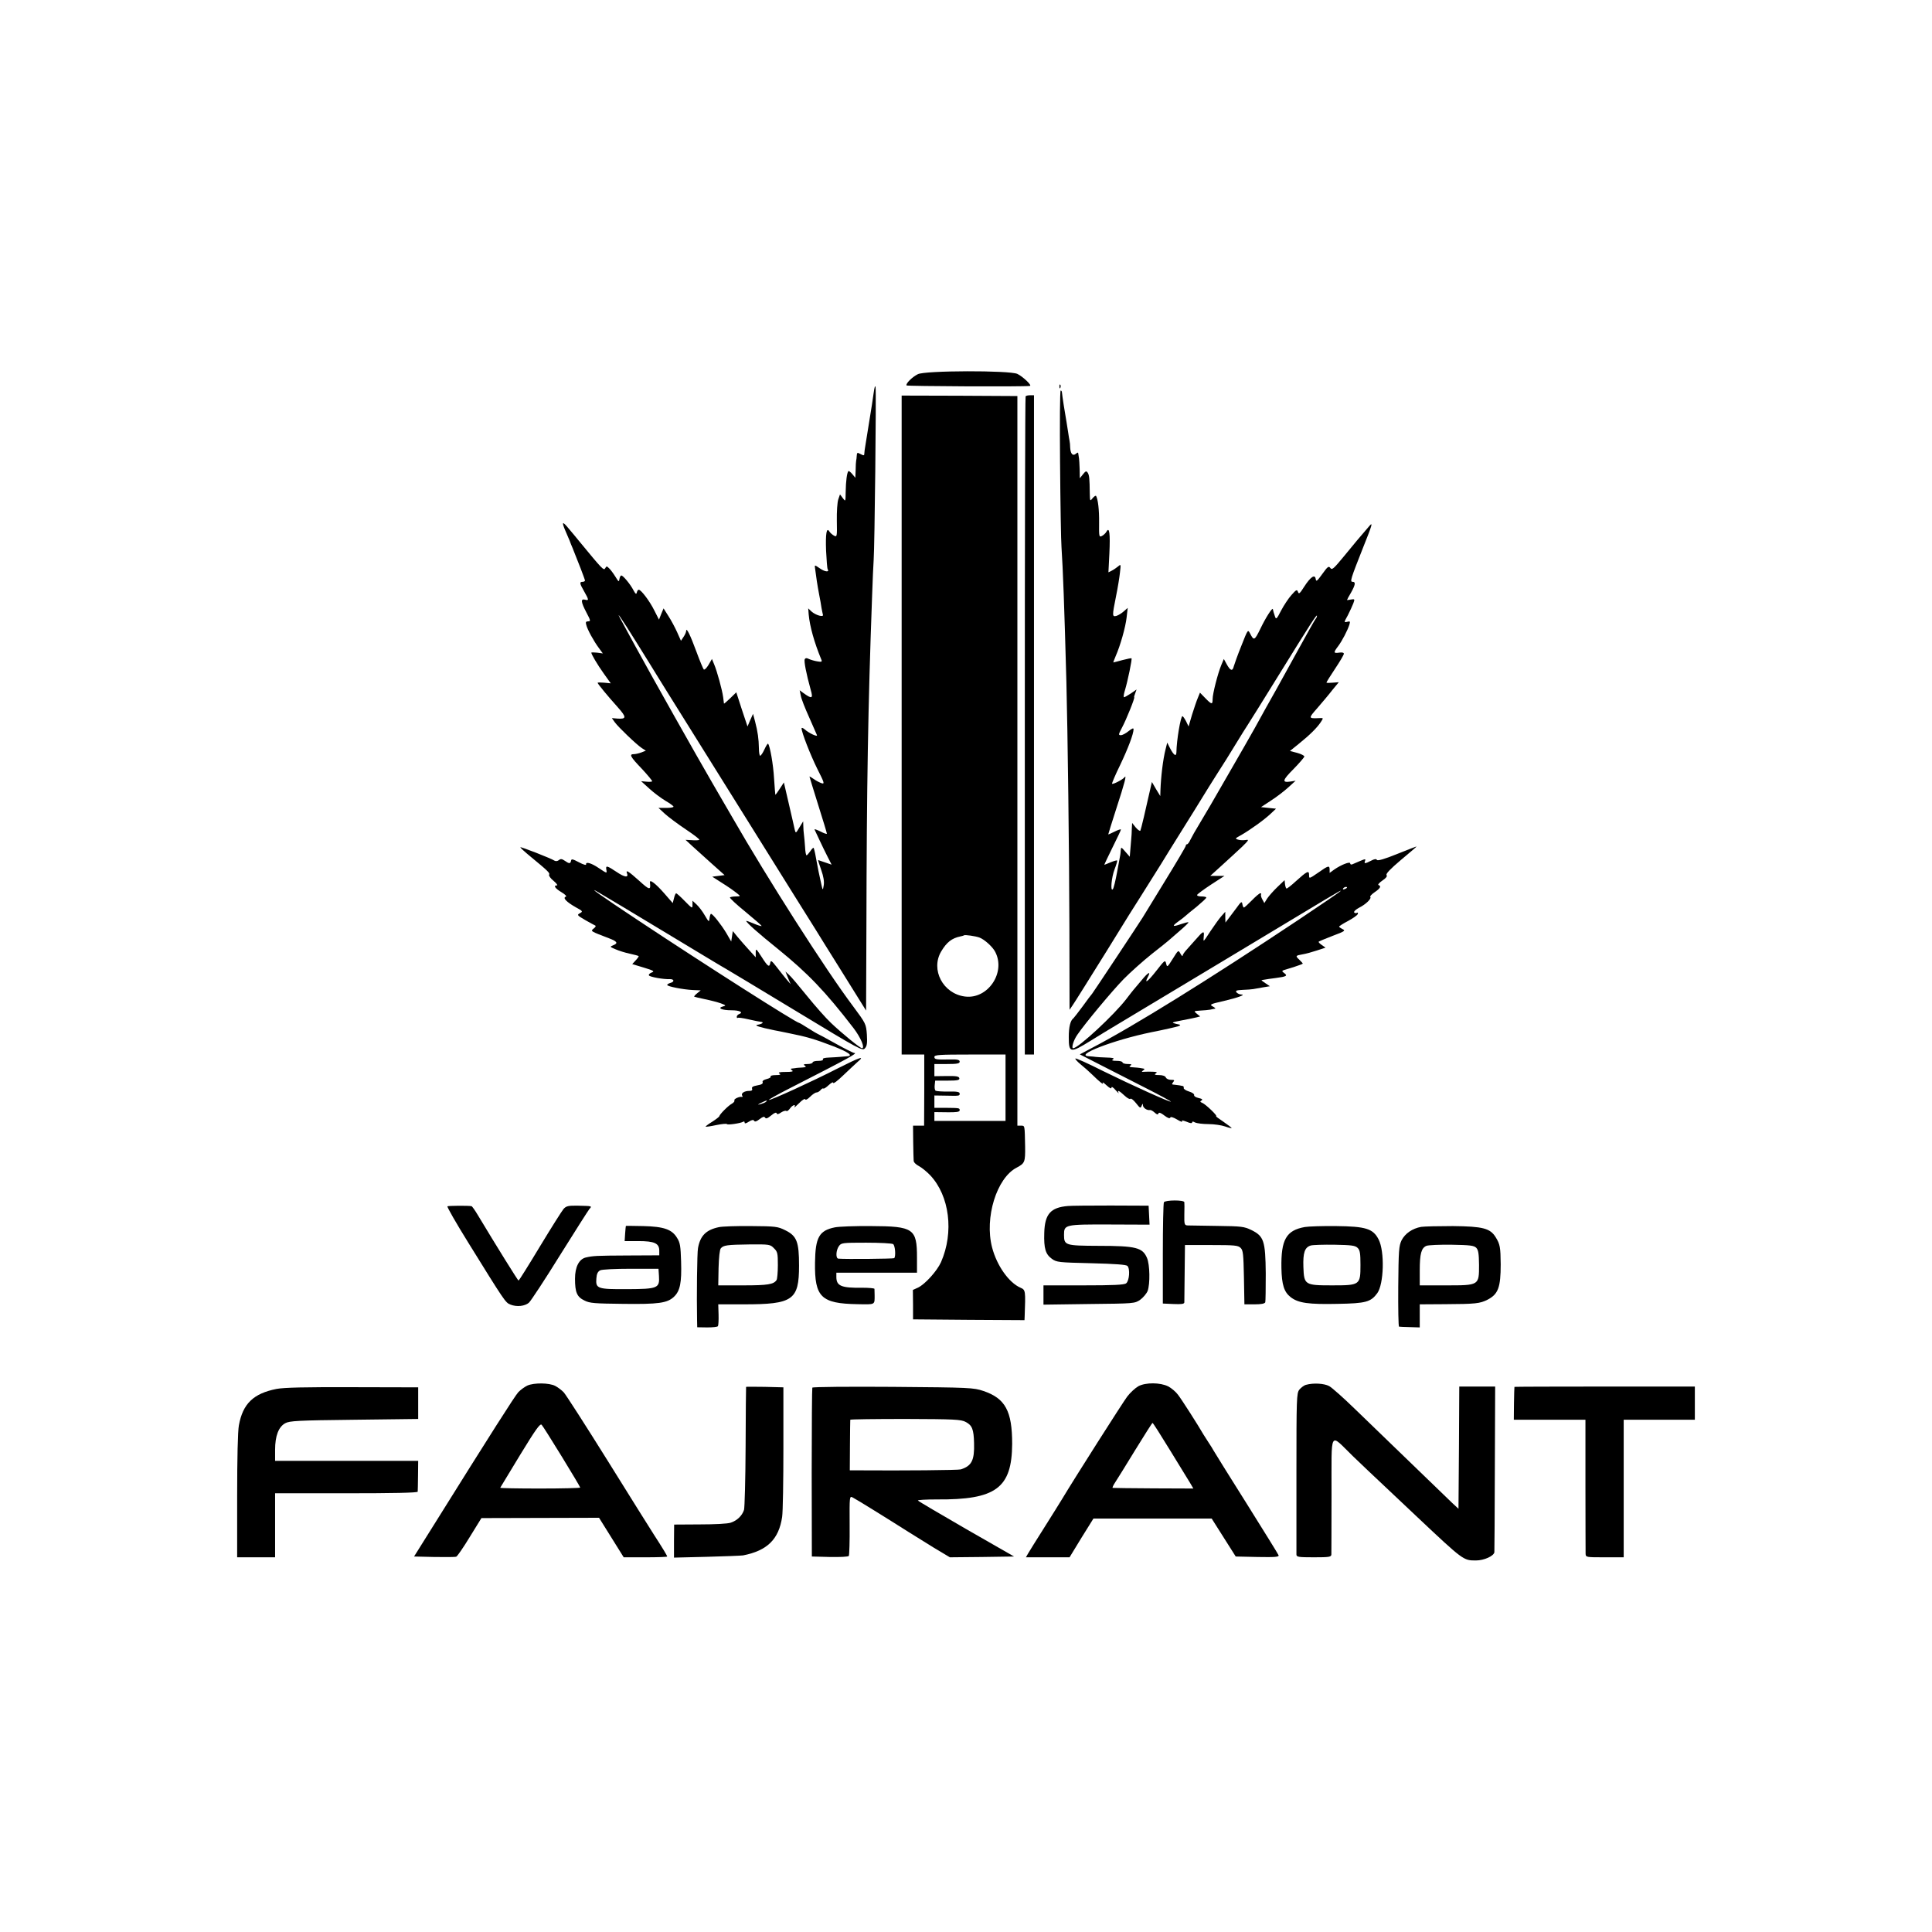
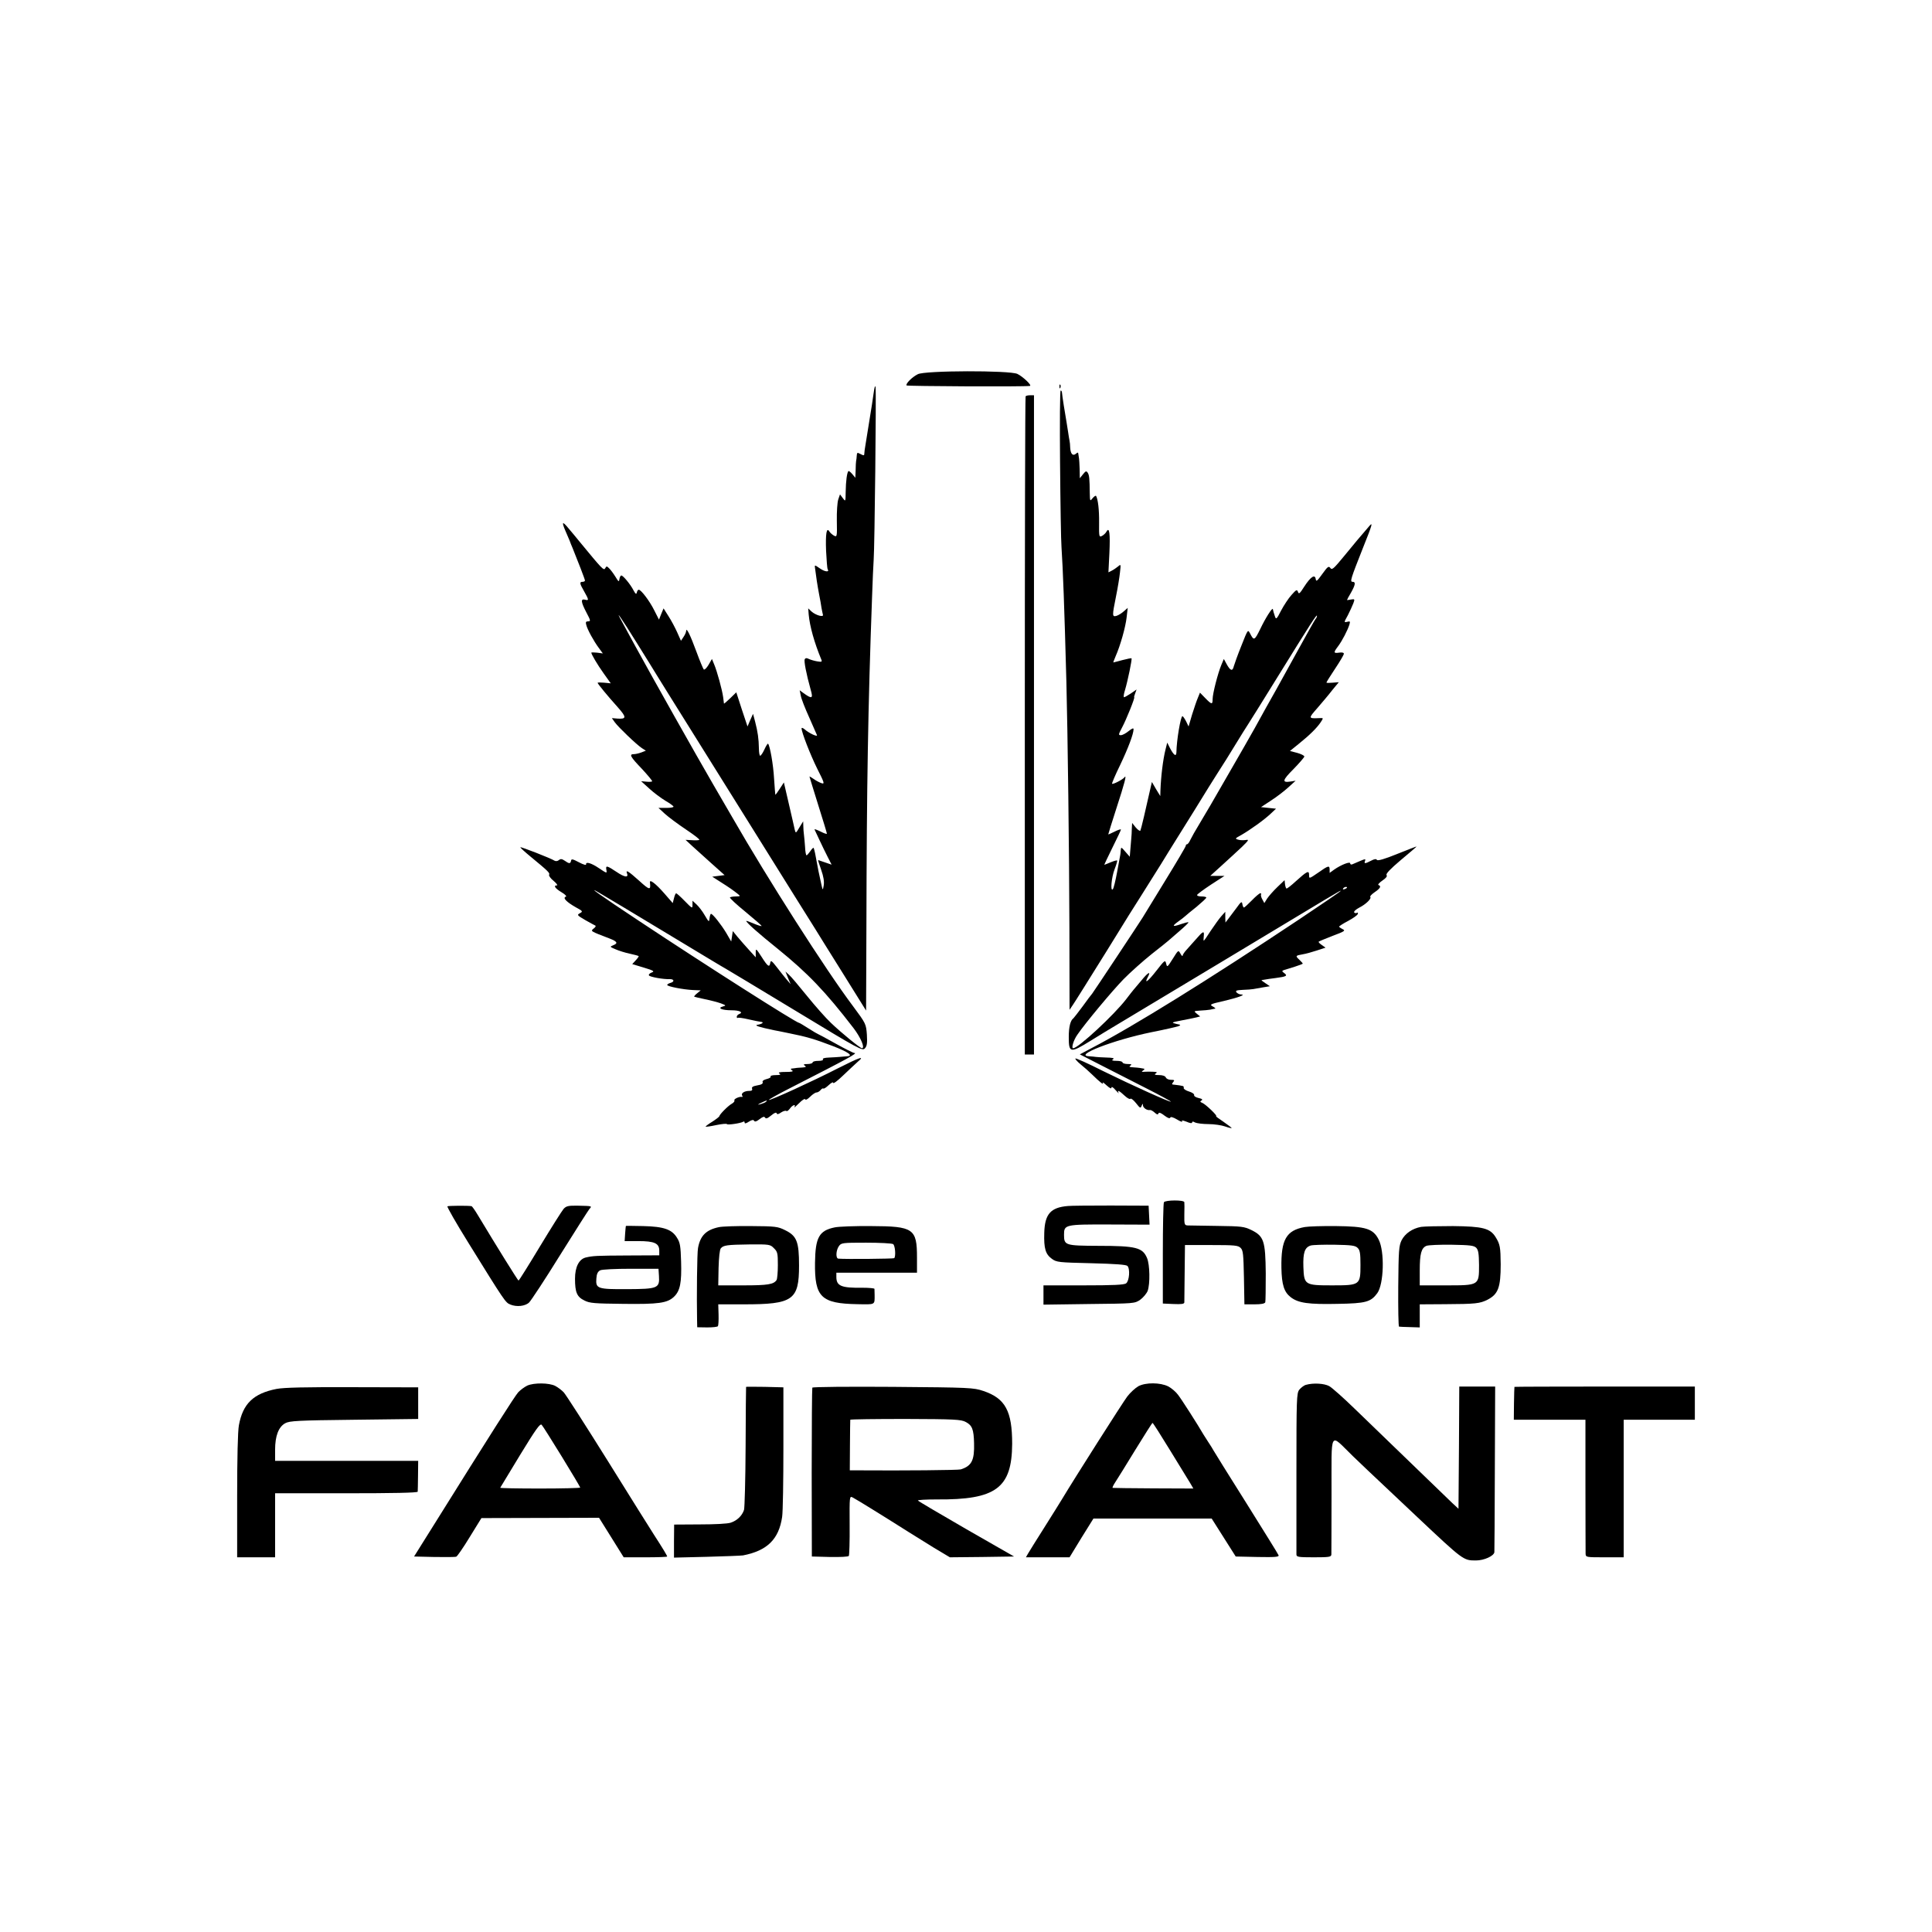
<svg xmlns="http://www.w3.org/2000/svg" version="1.0" width="1222pt" height="1222pt" viewBox="0 0 1222 1222" preserveAspectRatio="xMidYMid meet">
  <g transform="translate(0,1222) scale(0.1,-0.1)" fill="#000000" stroke="none">
    <path d="M5805 9853 c-36 -18 -78 -60 -71 -71 3 -5 738 -9 780 -3 16 2 -44 59 -79 76 -49 23 -586 22 -630 -2z" />
    <path d="M5526 9735 c-5 -33 -10 -67 -11 -75 -12 -77 -36 -223 -41 -255 -4 -22 -7 -46 -7 -52 0 -16 -3 -16 -28 -3 -16 9 -19 7 -20 -12 -1 -13 -2 -27 -4 -33 -1 -5 -3 -32 -3 -59 l-2 -48 -19 23 c-11 13 -22 22 -25 19 -9 -10 -16 -64 -17 -130 -1 -64 -1 -64 -18 -41 l-18 24 -11 -32 c-6 -18 -10 -78 -9 -135 2 -101 1 -104 -18 -94 -11 6 -24 18 -29 26 -18 30 -25 -13 -21 -122 3 -59 7 -112 10 -116 13 -20 -16 -18 -48 4 -35 24 -35 24 -32 3 6 -50 16 -115 26 -167 6 -30 13 -68 15 -85 3 -16 7 -36 9 -43 6 -18 -45 -4 -72 20 l-21 20 3 -39 c7 -75 35 -176 80 -285 6 -14 2 -16 -27 -11 -18 3 -41 10 -52 15 -13 7 -21 7 -26 -2 -6 -10 9 -90 38 -194 16 -55 8 -59 -47 -19 l-23 17 7 -34 c3 -19 27 -80 52 -135 24 -55 47 -106 50 -114 7 -15 -50 11 -79 37 -10 8 -18 11 -18 5 0 -25 55 -166 99 -255 45 -89 48 -98 28 -92 -12 4 -34 15 -49 26 -16 11 -28 18 -28 16 0 -2 25 -83 55 -179 30 -95 55 -177 55 -182 0 -4 -18 2 -41 14 -23 11 -39 17 -37 12 2 -4 16 -34 31 -66 15 -32 38 -80 52 -107 l25 -49 -41 14 c-23 8 -43 15 -44 15 -2 0 7 -28 19 -62 15 -42 20 -74 16 -98 -6 -35 -6 -35 -18 20 -13 58 -16 73 -32 159 -5 30 -12 56 -14 58 -2 3 -12 -7 -21 -21 -10 -14 -20 -26 -24 -26 -3 0 -8 24 -9 53 -2 28 -5 63 -7 77 -2 14 -4 39 -4 55 l-1 30 -24 -39 c-22 -37 -23 -38 -29 -15 -3 13 -19 86 -37 162 l-32 138 -26 -40 c-14 -22 -27 -39 -28 -38 -1 1 -4 47 -8 102 -5 90 -26 208 -38 221 -3 2 -13 -14 -23 -36 -10 -22 -22 -40 -27 -40 -4 0 -8 21 -8 48 -1 58 -7 103 -24 168 l-13 49 -18 -40 -17 -40 -36 108 -35 108 -38 -37 c-22 -21 -39 -36 -40 -34 0 3 -3 21 -5 40 -6 46 -39 166 -57 208 l-14 34 -22 -38 c-12 -20 -26 -33 -30 -28 -4 5 -25 54 -45 109 -40 109 -65 159 -66 135 0 -9 -8 -26 -17 -39 l-16 -24 -24 54 c-13 29 -38 76 -55 102 l-31 49 -15 -36 -14 -35 -29 57 c-29 59 -84 132 -99 132 -5 0 -10 -8 -12 -17 -3 -14 -8 -11 -21 13 -20 39 -66 94 -77 94 -5 0 -10 -10 -12 -22 -3 -21 -5 -19 -26 15 -13 21 -31 45 -40 53 -14 14 -16 14 -24 0 -9 -17 -19 -6 -163 169 -18 22 -49 60 -69 83 -39 48 -45 43 -20 -15 9 -21 21 -49 27 -63 5 -14 13 -34 18 -45 33 -81 79 -200 79 -207 0 -4 -7 -8 -15 -8 -21 0 -19 -11 10 -61 30 -53 31 -59 5 -52 -28 7 -26 -14 9 -81 27 -51 28 -56 11 -56 -14 0 -17 -5 -12 -22 7 -30 48 -104 80 -147 l25 -34 -37 5 c-20 2 -36 2 -36 0 0 -10 38 -75 78 -131 l45 -63 -42 4 c-22 2 -41 2 -41 -1 0 -6 64 -84 128 -155 56 -63 55 -75 -3 -71 l-35 3 19 -27 c23 -31 135 -139 171 -163 l25 -16 -28 -11 c-16 -6 -37 -11 -48 -11 -31 0 -23 -16 51 -93 38 -41 67 -76 65 -79 -3 -3 -20 -4 -38 -2 l-32 3 52 -47 c28 -26 74 -60 102 -77 28 -16 51 -33 51 -37 0 -5 -21 -8 -47 -8 l-48 0 40 -37 c22 -20 82 -65 133 -99 51 -34 90 -64 85 -66 -4 -3 -26 -4 -48 -2 l-39 2 40 -37 c22 -20 77 -70 123 -111 l84 -75 -39 -5 -39 -5 50 -32 c62 -39 82 -54 109 -75 21 -17 21 -17 -10 -18 -17 0 -33 -3 -37 -6 -3 -4 41 -45 99 -92 57 -47 103 -87 101 -89 -2 -2 -25 5 -51 16 -25 11 -46 18 -46 16 0 -10 78 -79 200 -177 190 -154 301 -270 478 -500 46 -60 75 -128 54 -128 -11 0 -127 94 -196 160 -32 30 -100 107 -151 170 -51 63 -102 124 -115 135 l-22 20 16 -40 17 -40 -26 30 c-14 17 -42 52 -62 78 -32 41 -38 45 -41 28 -5 -32 -15 -26 -55 37 -35 54 -37 55 -37 27 l0 -30 -41 45 c-23 25 -55 62 -73 83 l-31 38 -5 -33 -5 -33 -32 55 c-32 53 -85 120 -96 120 -3 0 -7 -12 -9 -27 -3 -27 -4 -27 -30 17 -14 25 -38 56 -52 69 l-26 24 0 -26 c0 -25 -2 -24 -49 24 -26 27 -51 49 -54 49 -4 0 -10 -14 -14 -31 l-8 -31 -53 61 c-56 64 -95 93 -91 69 6 -50 -2 -49 -68 11 -68 61 -87 73 -77 47 11 -29 -16 -25 -66 9 -60 40 -70 43 -65 15 5 -26 4 -25 -47 9 -47 32 -84 43 -81 24 2 -7 -17 -2 -45 13 -40 21 -48 23 -50 10 -4 -20 -12 -20 -40 0 -18 12 -26 13 -37 4 -8 -7 -20 -8 -27 -4 -25 16 -218 91 -217 85 0 -3 27 -28 61 -56 114 -94 128 -107 121 -118 -3 -5 9 -23 28 -38 19 -16 28 -29 22 -29 -25 0 -12 -19 28 -43 25 -15 36 -27 27 -29 -20 -7 5 -33 63 -66 46 -25 47 -27 27 -38 -20 -11 -18 -13 33 -43 30 -17 59 -33 64 -35 6 -2 1 -11 -10 -19 -21 -17 -22 -16 98 -62 52 -20 58 -31 25 -44 -22 -9 -21 -10 15 -25 20 -9 61 -22 90 -28 28 -6 54 -13 56 -15 3 -2 -6 -14 -18 -27 l-22 -24 73 -22 c63 -19 70 -24 50 -31 -13 -5 -21 -13 -17 -19 6 -9 90 -25 133 -23 27 0 29 -17 2 -24 -11 -3 -20 -9 -20 -13 0 -9 100 -29 164 -32 l48 -2 -22 -18 c-13 -10 -21 -20 -19 -22 2 -1 33 -9 68 -16 35 -7 80 -19 100 -26 34 -13 35 -14 13 -20 -37 -10 -6 -24 55 -24 51 0 77 -13 48 -24 -8 -3 -15 -11 -15 -17 0 -7 3 -10 6 -7 3 3 33 -1 67 -9 34 -8 70 -15 79 -16 24 -2 9 -14 -22 -19 -22 -4 15 -15 105 -34 6 -1 48 -9 95 -19 111 -22 165 -38 277 -81 101 -39 134 -63 89 -65 -14 -1 -35 -3 -46 -4 -11 -1 -41 -3 -66 -4 -27 -1 -43 -5 -39 -11 4 -6 -8 -10 -29 -10 -20 0 -36 -4 -36 -10 0 -5 -15 -10 -32 -10 -25 0 -29 -3 -18 -10 12 -8 8 -10 -15 -12 -16 -1 -37 -2 -45 -4 -8 -1 -19 -2 -25 -3 -5 -1 -3 -6 5 -11 11 -7 -1 -10 -40 -10 -39 0 -51 -3 -40 -10 11 -7 5 -10 -23 -10 -21 0 -36 -4 -33 -9 4 -5 -8 -12 -25 -16 -19 -5 -29 -12 -25 -20 3 -9 -8 -16 -34 -20 -28 -5 -37 -11 -33 -21 3 -10 -2 -14 -18 -14 -31 0 -53 -15 -45 -29 4 -6 4 -10 -1 -9 -15 4 -53 -13 -48 -22 3 -5 -4 -14 -16 -21 -23 -12 -79 -69 -79 -79 0 -3 -20 -19 -45 -35 -25 -15 -44 -30 -42 -31 2 -2 32 2 68 10 35 7 65 10 67 6 3 -7 86 5 103 15 5 4 9 1 9 -6 0 -7 9 -5 26 6 19 12 29 14 34 6 4 -8 15 -5 34 10 21 16 30 19 35 10 6 -9 16 -5 39 14 19 16 32 21 34 14 3 -9 12 -7 29 5 14 9 29 13 33 9 3 -4 13 3 22 15 16 23 40 31 29 10 -4 -7 9 4 29 24 19 20 37 31 39 25 2 -7 15 0 31 16 15 15 33 27 40 27 8 0 19 7 26 15 7 9 15 13 18 10 3 -3 18 7 34 22 16 15 28 21 28 14 0 -8 28 13 63 47 34 33 76 71 92 86 49 41 15 30 -127 -42 -156 -80 -429 -205 -435 -199 -2 2 56 35 129 72 378 193 437 225 411 225 -6 0 -60 27 -119 60 -59 33 -109 60 -111 60 -2 0 -29 16 -59 35 -30 19 -56 35 -59 35 -18 0 -591 365 -1010 643 -248 164 -343 232 -255 180 98 -58 160 -95 455 -273 176 -106 331 -200 345 -207 14 -8 214 -128 445 -268 404 -245 421 -254 436 -235 13 14 15 34 12 86 -5 67 -6 70 -87 179 -174 231 -543 810 -764 1195 -11 19 -66 114 -122 210 -107 184 -383 674 -490 870 -34 63 -74 135 -87 160 -49 87 -4 23 97 -140 57 -91 110 -177 119 -192 9 -14 49 -80 90 -145 41 -65 261 -417 489 -783 228 -366 422 -676 431 -690 8 -14 84 -135 167 -268 l152 -244 2 524 c2 908 10 1389 36 2098 3 96 8 200 10 230 6 76 17 1059 12 1090 -2 16 -7 3 -12 -35z m-681 -4484 c-6 -5 -21 -11 -35 -15 -21 -5 -20 -3 5 9 35 17 42 18 30 6z" />
    <path d="M6701 9774 c0 -11 3 -14 6 -6 3 7 2 16 -1 19 -3 4 -6 -2 -5 -13z" />
    <path d="M6705 9288 c2 -255 6 -492 9 -528 9 -137 18 -370 31 -855 8 -305 18 -1088 19 -1556 l1 -516 21 31 c12 17 108 171 214 341 105 171 202 326 215 345 29 46 117 186 130 207 6 10 29 47 51 83 23 36 94 151 159 255 64 105 129 208 143 230 49 76 70 110 122 195 29 47 62 101 75 120 13 19 98 157 190 305 207 335 245 393 245 380 0 -6 -4 -15 -9 -20 -5 -6 -59 -102 -121 -215 -114 -207 -157 -285 -195 -351 -11 -20 -42 -77 -69 -125 -27 -49 -97 -170 -154 -269 -57 -99 -113 -196 -124 -215 -11 -19 -42 -71 -68 -115 -27 -44 -54 -92 -61 -107 -7 -16 -16 -28 -21 -28 -4 0 -8 -4 -8 -10 0 -5 -59 -105 -131 -222 -72 -117 -136 -222 -142 -232 -19 -31 -310 -470 -319 -481 -5 -5 -32 -41 -60 -80 -28 -38 -55 -72 -58 -75 -20 -14 -30 -56 -30 -119 0 -102 9 -104 138 -24 58 36 119 73 136 83 17 10 317 190 666 400 772 465 780 470 780 465 0 -3 -120 -85 -267 -183 -563 -375 -1043 -673 -1306 -810 l-77 -41 127 -65 c71 -36 201 -103 290 -148 89 -45 160 -84 159 -86 -6 -5 -249 105 -430 194 -93 47 -171 82 -174 79 -3 -3 12 -20 34 -38 21 -17 53 -45 70 -62 51 -50 78 -71 69 -55 -4 8 6 2 23 -14 21 -19 32 -25 32 -15 0 8 11 2 26 -16 14 -16 23 -24 19 -17 -10 20 4 14 38 -18 17 -16 34 -25 37 -20 3 5 19 -7 35 -27 26 -33 29 -35 36 -17 6 15 8 16 8 3 1 -17 27 -34 45 -30 5 1 18 -6 29 -16 14 -13 21 -15 24 -6 3 9 15 5 38 -13 20 -15 34 -21 37 -13 2 7 17 3 43 -12 21 -13 36 -18 32 -11 -5 7 4 6 28 -3 22 -10 35 -11 35 -5 0 7 6 8 19 0 11 -5 49 -10 84 -10 36 0 83 -7 106 -15 22 -8 41 -12 41 -10 0 3 -24 20 -52 40 -29 19 -50 35 -46 35 13 0 -67 76 -87 84 -15 6 -16 9 -6 15 10 6 5 11 -18 16 -18 4 -30 12 -28 18 2 7 -12 17 -32 23 -20 6 -35 16 -34 22 2 7 -2 13 -7 13 -6 1 -14 3 -20 4 -5 1 -20 3 -31 4 -18 1 -19 3 -9 16 11 13 8 15 -14 15 -15 0 -29 7 -32 15 -4 9 -20 15 -43 15 -27 0 -32 3 -21 10 12 8 8 10 -15 11 -16 1 -41 1 -55 0 -20 -2 -22 0 -10 8 11 8 11 11 3 12 -7 1 -17 3 -23 4 -5 1 -25 3 -42 4 -25 1 -29 4 -18 11 11 7 7 10 -17 10 -18 0 -33 5 -33 10 0 6 -17 10 -37 10 -28 0 -34 3 -23 10 11 7 -1 10 -42 11 -32 1 -62 3 -68 4 -5 1 -24 3 -41 4 -102 4 154 103 393 152 82 16 159 34 171 38 18 7 17 9 -14 15 -32 8 -31 9 36 22 39 7 80 16 93 19 l23 6 -21 17 c-21 17 -20 17 22 20 24 1 52 4 63 6 11 3 25 5 30 6 6 0 -1 7 -14 14 -22 12 -18 15 71 35 93 22 142 41 107 41 -9 0 -21 6 -28 13 -8 11 -1 14 39 16 27 1 57 3 67 5 10 2 38 7 62 11 l43 7 -28 19 c-16 10 -27 19 -24 20 3 0 12 2 20 3 8 2 39 6 69 10 68 9 77 14 54 31 -15 11 -16 14 -3 19 8 2 39 12 68 21 28 9 52 18 52 20 0 3 -10 13 -22 25 -26 24 -24 26 22 34 19 3 59 14 89 24 l55 18 -24 17 c-13 9 -22 18 -19 21 2 2 42 19 89 37 75 28 82 33 62 42 -12 6 -22 13 -22 16 0 3 26 20 57 36 31 17 59 36 61 44 3 8 0 11 -6 7 -6 -3 -13 -2 -17 3 -3 6 11 19 32 30 42 21 80 58 70 68 -4 3 9 17 28 30 36 24 43 39 24 45 -6 2 5 15 24 28 24 16 33 28 27 35 -6 8 24 39 90 95 55 46 100 84 100 86 0 1 -55 -20 -122 -47 -81 -33 -124 -45 -129 -38 -4 8 -16 6 -37 -5 -38 -20 -46 -20 -38 -1 5 13 1 13 -32 -1 -20 -9 -43 -18 -49 -21 -7 -3 -13 0 -13 6 0 14 -58 -9 -101 -39 l-29 -21 0 20 c0 29 -8 27 -73 -19 -57 -39 -57 -39 -57 -14 0 31 -13 24 -85 -41 -27 -25 -53 -45 -57 -45 -4 0 -8 12 -10 26 l-3 27 -46 -44 c-25 -24 -54 -57 -64 -72 l-18 -29 -13 24 c-7 12 -10 26 -8 30 3 5 1 8 -5 8 -5 0 -29 -20 -53 -45 -24 -24 -46 -45 -50 -45 -4 0 -8 10 -10 22 -3 19 -8 16 -38 -26 -19 -26 -43 -57 -52 -69 l-17 -22 -1 34 0 34 -26 -29 c-14 -16 -43 -57 -66 -91 -22 -35 -42 -63 -44 -63 -2 0 -2 13 0 30 4 35 -5 31 -48 -19 -17 -19 -43 -48 -58 -65 -16 -17 -28 -35 -28 -41 -1 -5 -7 1 -14 14 -13 23 -13 23 -48 -33 -34 -54 -36 -56 -42 -31 -6 25 -9 23 -62 -45 -53 -68 -79 -87 -54 -40 22 41 2 31 -41 -22 -24 -29 -46 -55 -49 -58 -3 -3 -24 -30 -47 -60 -75 -98 -303 -310 -335 -310 -13 0 2 51 26 85 49 72 220 277 292 351 43 44 124 116 179 160 55 43 102 81 105 84 3 3 33 29 68 59 34 29 61 55 59 57 -2 3 -23 -3 -47 -11 -54 -19 -60 -14 -18 16 18 13 38 28 44 34 6 6 39 33 73 60 33 28 61 53 61 58 0 4 -14 7 -31 7 -17 0 -29 4 -27 10 2 5 41 34 88 65 l85 55 -45 0 -45 0 75 68 c41 37 97 89 125 115 43 42 47 48 25 44 -14 -2 -36 -2 -48 2 -22 6 -21 8 20 30 55 32 144 95 186 135 l33 31 -48 5 -47 5 64 42 c36 23 85 61 110 84 l45 41 -31 -5 c-57 -9 -54 7 17 78 38 39 69 75 69 80 0 6 -20 16 -45 23 l-46 12 58 47 c66 53 114 100 138 137 16 25 16 25 -7 24 -74 -3 -74 -3 -16 63 29 34 72 84 94 113 l42 51 -39 -3 c-21 -2 -39 -2 -39 1 0 3 25 43 55 88 30 45 55 87 55 94 0 7 -11 10 -30 7 -36 -5 -37 0 -6 41 26 35 59 99 71 136 6 21 5 23 -14 18 -21 -5 -21 -4 4 41 13 26 29 60 35 76 10 27 9 28 -15 24 -14 -3 -25 -4 -25 -3 0 2 11 23 25 46 28 50 31 69 11 69 -19 0 -14 15 67 220 55 137 62 160 40 135 -66 -76 -93 -109 -162 -193 -65 -79 -76 -89 -86 -75 -11 15 -17 10 -51 -37 -34 -47 -39 -51 -42 -32 -5 32 -32 14 -73 -49 -27 -43 -34 -49 -39 -33 -6 17 -11 15 -41 -19 -19 -21 -48 -65 -66 -99 -28 -55 -32 -58 -39 -36 -8 23 -10 31 -13 45 -2 14 -47 -56 -80 -126 -36 -73 -40 -75 -64 -28 -14 27 -14 27 -55 -77 -23 -57 -44 -116 -48 -130 -8 -34 -22 -29 -45 13 l-18 33 -16 -38 c-22 -53 -55 -181 -55 -216 0 -36 -6 -35 -47 7 l-33 34 -13 -32 c-8 -18 -24 -66 -37 -107 l-22 -75 -16 33 c-9 17 -19 32 -23 32 -11 0 -37 -152 -38 -228 -1 -30 -16 -20 -40 25 l-18 36 -11 -44 c-16 -63 -29 -172 -32 -259 l-1 -35 -27 44 -26 45 -7 -30 c-31 -140 -62 -271 -66 -278 -3 -4 -16 5 -29 20 l-23 29 -2 -35 c0 -19 -2 -51 -4 -70 -2 -19 -4 -52 -6 -72 l-3 -37 -28 32 c-26 30 -27 31 -29 10 -1 -13 -2 -26 -3 -30 -1 -5 -10 -53 -20 -108 -10 -55 -22 -104 -27 -109 -17 -19 -9 74 11 126 11 28 18 53 16 55 -2 3 -21 -3 -41 -11 -21 -9 -39 -16 -40 -16 -1 0 21 48 51 108 29 59 54 110 54 115 0 4 -18 -2 -40 -13 -22 -11 -40 -19 -40 -17 0 2 23 76 51 163 53 162 67 218 52 198 -10 -14 -73 -47 -79 -41 -2 2 20 55 51 118 51 107 85 197 85 227 0 9 -11 4 -31 -12 -17 -14 -39 -26 -49 -26 -17 0 -16 4 7 48 27 50 84 192 77 192 -2 0 1 11 6 24 l9 25 -36 -25 c-20 -13 -39 -24 -43 -24 -5 0 -2 21 6 46 17 57 46 196 41 200 -1 2 -27 -3 -57 -11 -30 -8 -56 -15 -58 -15 -1 0 5 17 14 38 31 70 63 185 70 246 l7 61 -24 -21 c-13 -12 -34 -25 -46 -29 -29 -8 -29 -2 -4 123 11 54 22 121 25 151 6 52 6 54 -11 39 -10 -8 -28 -21 -40 -27 l-22 -11 6 119 c6 126 0 171 -18 139 -5 -10 -18 -22 -29 -28 -18 -9 -19 -5 -18 83 1 83 -7 149 -19 170 -2 4 -12 -2 -22 -14 -16 -21 -17 -20 -18 32 -1 92 -3 113 -13 129 -9 13 -13 11 -30 -10 l-20 -25 -1 58 c-1 31 -3 62 -4 67 -1 6 -3 17 -4 26 -1 14 -4 14 -17 3 -19 -15 -33 1 -35 41 0 14 -2 33 -4 42 -2 9 -6 34 -9 55 -3 21 -8 49 -10 63 -10 55 -28 171 -29 188 0 6 -4 12 -8 12 -5 0 -6 -208 -4 -462z m1815 -2682 c0 -2 -7 -7 -16 -10 -8 -3 -12 -2 -9 4 6 10 25 14 25 6z" />
-     <path d="M5703 7634 l0 -2084 71 0 72 0 0 -225 -1 -225 -35 0 -35 0 1 -103 c1 -56 2 -110 3 -119 0 -10 16 -25 34 -34 17 -9 49 -35 70 -57 123 -130 152 -361 69 -550 -25 -56 -100 -139 -145 -161 l-33 -15 1 -93 0 -93 353 -3 352 -2 1 22 c6 165 6 169 -26 183 -74 32 -150 140 -180 255 -49 188 29 440 156 505 51 27 54 35 53 131 -3 140 -1 134 -27 134 l-22 0 0 2308 0 2307 -366 2 -366 1 0 -2084z m492 -1344 c32 -12 84 -59 100 -91 68 -131 -47 -301 -192 -282 -139 18 -218 170 -150 285 35 59 68 84 121 95 11 2 21 5 23 7 5 5 74 -5 98 -14z m165 -950 l0 -210 -225 0 -225 0 0 28 0 28 80 -1 c59 -1 80 2 80 12 0 15 0 15 -92 16 l-68 0 0 39 0 39 68 -1 c91 -2 92 -2 92 13 0 11 -18 14 -71 13 -39 -1 -75 2 -81 5 -5 3 -8 19 -6 35 l3 29 78 0 c63 0 77 3 75 15 -3 12 -19 15 -81 14 l-77 -1 0 38 0 39 80 0 c64 0 80 3 80 15 0 11 -13 15 -57 14 -93 -2 -103 0 -103 16 0 13 32 15 225 15 l225 0 0 -210z" />
    <path d="M6487 9713 c-3 -5 -5 -943 -5 -2085 l0 -2078 29 0 29 0 0 2085 0 2085 -24 0 c-14 0 -27 -3 -29 -7z" />
    <path d="M7362 4616 c-4 -6 -7 -153 -7 -326 l0 -315 68 -3 c49 -2 67 0 68 10 0 7 1 92 2 188 l2 175 167 0 c147 0 169 -2 185 -18 16 -15 18 -41 21 -187 l3 -170 64 0 c41 0 64 4 68 13 2 6 3 89 3 182 -2 207 -12 236 -91 275 -46 22 -61 24 -215 26 -91 1 -175 3 -187 3 -21 1 -23 5 -22 69 1 37 1 72 0 78 -1 15 -119 14 -129 0z" />
    <path d="M2830 4590 c-4 -3 55 -106 132 -230 228 -368 235 -379 265 -391 41 -17 95 -11 120 13 12 12 100 145 194 297 95 152 179 284 187 294 17 19 20 19 -73 21 -60 1 -73 -2 -90 -20 -11 -13 -78 -119 -150 -238 -71 -118 -132 -215 -135 -216 -4 0 -136 212 -258 415 -18 30 -36 56 -40 56 -24 4 -145 3 -152 -1z" />
    <path d="M6755 4592 c-110 -9 -147 -51 -150 -171 -3 -98 8 -134 48 -163 30 -22 42 -23 249 -28 154 -4 221 -9 229 -17 18 -18 12 -95 -8 -110 -12 -10 -83 -13 -270 -13 l-253 0 0 -61 0 -61 288 4 c286 3 289 3 324 27 19 14 40 39 47 56 16 45 14 166 -4 208 -28 66 -69 77 -307 77 -211 1 -218 3 -218 70 0 64 5 66 289 65 l252 -1 -3 60 -3 60 -240 1 c-132 0 -253 -1 -270 -3z" />
    <path d="M3959 4466 c-1 0 -3 -22 -5 -48 l-3 -48 87 0 c102 0 132 -14 132 -61 l0 -29 -202 -1 c-197 -1 -217 -2 -264 -13 -42 -11 -67 -60 -67 -134 0 -86 12 -115 60 -138 33 -17 64 -19 243 -21 226 -3 281 5 323 45 39 37 49 89 45 222 -3 98 -6 120 -26 151 -32 53 -83 71 -214 74 -60 1 -109 2 -109 1z m209 -317 c5 -77 -8 -82 -199 -83 -190 -1 -202 3 -197 67 2 30 9 44 24 52 11 6 96 10 195 10 l174 0 3 -46z" />
    <path d="M4546 4458 c-80 -17 -117 -54 -131 -132 -6 -30 -9 -304 -6 -456 l1 -45 63 -1 c34 0 65 3 68 8 3 5 5 37 4 73 l-2 65 163 0 c310 0 348 27 348 245 0 151 -14 188 -88 224 -46 23 -61 25 -215 26 -91 1 -184 -2 -205 -7z m349 -133 c23 -22 25 -32 25 -107 0 -46 -4 -88 -8 -94 -18 -28 -56 -34 -210 -34 l-159 0 2 110 c2 68 7 115 14 124 17 20 38 23 184 25 123 1 129 0 152 -24z" />
    <path d="M5281 4457 c-100 -20 -124 -63 -126 -224 -3 -218 39 -258 268 -262 116 -2 109 -6 109 59 0 17 -1 34 -1 38 -1 4 -36 7 -78 7 -131 -2 -163 11 -163 68 l0 27 255 0 255 0 0 96 c0 183 -22 198 -290 199 -102 1 -205 -3 -229 -8z m368 -106 c13 -9 18 -77 7 -89 -4 -4 -309 -7 -353 -3 -18 1 -16 52 3 79 15 21 21 22 172 22 86 0 163 -4 171 -9z" />
    <path d="M8253 4459 c-118 -21 -151 -80 -148 -259 2 -106 17 -153 59 -185 48 -37 113 -46 297 -42 179 3 209 12 250 67 42 57 48 264 9 340 -35 69 -81 83 -270 85 -85 1 -174 -2 -197 -6z m334 -132 c15 -14 18 -35 18 -108 0 -127 -3 -129 -180 -129 -172 0 -177 3 -181 116 -3 90 8 124 46 136 14 4 82 6 152 5 107 -2 130 -5 145 -20z" />
    <path d="M8989 4460 c-56 -10 -102 -42 -124 -85 -17 -36 -19 -64 -21 -292 -1 -139 1 -254 5 -254 3 -1 34 -2 69 -3 l62 -2 0 73 0 73 158 1 c196 1 222 4 270 28 68 35 84 77 84 224 -1 108 -4 127 -32 172 -35 56 -80 68 -270 70 -91 0 -181 -2 -201 -5z m348 -132 c14 -15 17 -36 18 -109 0 -130 1 -129 -211 -129 l-164 0 0 94 c0 107 10 142 42 156 13 5 85 8 160 7 116 -2 140 -5 155 -19z" />
    <path d="M3335 3456 c-16 -8 -42 -26 -57 -42 -23 -26 -171 -258 -540 -849 l-119 -190 127 -3 c71 -1 133 -1 140 2 6 2 45 58 85 124 l74 120 372 1 372 1 78 -125 78 -125 138 0 c75 0 137 2 137 5 0 5 -26 49 -85 140 -18 28 -148 235 -289 462 -141 226 -267 422 -280 436 -13 14 -37 32 -54 41 -38 20 -135 21 -177 2z m219 -450 c64 -104 116 -192 116 -195 0 -3 -114 -6 -254 -6 -140 0 -253 2 -252 5 2 3 58 96 126 208 99 162 126 200 136 190 7 -7 64 -98 128 -202z" />
    <path d="M7200 3452 c-19 -11 -51 -40 -70 -65 -28 -37 -331 -513 -415 -653 -11 -18 -60 -97 -110 -176 -49 -78 -96 -152 -103 -165 l-13 -23 138 0 138 0 75 123 76 122 374 0 374 0 76 -120 76 -120 138 -3 c111 -2 137 0 133 11 -2 7 -94 154 -202 327 -109 173 -203 324 -209 335 -6 11 -20 34 -31 50 -11 17 -25 39 -32 50 -37 64 -140 225 -162 253 -13 18 -41 42 -62 53 -50 25 -142 26 -189 1z m200 -404 c58 -94 115 -187 127 -207 l21 -36 -251 1 c-139 1 -255 2 -259 3 -4 0 3 16 15 34 12 18 69 110 127 205 58 94 107 172 110 172 3 0 52 -77 110 -172z" />
    <path d="M8261 3461 c-13 -3 -32 -18 -43 -31 -17 -23 -18 -56 -18 -525 0 -275 0 -508 0 -517 0 -16 12 -18 110 -18 98 0 110 2 111 18 0 9 1 180 1 379 1 421 -17 390 137 241 53 -51 133 -127 177 -168 44 -41 147 -139 229 -216 291 -274 291 -274 370 -274 52 0 113 28 117 52 1 7 2 246 3 531 l2 517 -114 0 -113 0 -2 -387 -3 -386 -40 37 c-47 45 -432 417 -617 596 -71 69 -143 133 -161 143 -32 17 -100 21 -146 8z" />
    <path d="M1749 3435 c-146 -29 -213 -93 -238 -230 -7 -36 -11 -209 -11 -447 l0 -388 120 0 120 0 0 203 0 202 450 0 c294 0 451 3 452 10 0 5 2 52 2 103 l1 92 -452 0 -453 0 0 70 c0 88 22 145 64 168 27 15 79 18 436 22 l405 5 0 100 0 100 -415 1 c-302 1 -433 -2 -481 -11z" />
    <path d="M4719 3448 c-1 -2 -2 -172 -3 -378 -1 -206 -6 -386 -10 -400 -12 -37 -44 -68 -84 -81 -20 -7 -102 -11 -196 -11 l-162 -1 -1 -104 0 -105 206 5 c113 3 217 7 231 9 153 30 226 102 247 243 5 33 8 231 8 440 l0 380 -117 3 c-65 1 -119 1 -119 0z" />
    <path d="M5138 3443 c-2 -4 -4 -246 -4 -538 l1 -530 114 -3 c64 -1 117 1 120 7 3 5 6 93 5 194 -1 185 -1 186 20 175 12 -6 68 -40 126 -76 108 -67 135 -84 230 -144 30 -19 101 -63 156 -97 l102 -61 203 2 203 3 -302 173 c-166 96 -304 177 -306 181 -3 4 51 7 120 7 374 -3 474 72 476 351 0 208 -43 288 -182 335 -63 21 -84 22 -571 26 -279 2 -509 0 -511 -5z m970 -217 c41 -21 51 -47 53 -134 3 -109 -15 -144 -84 -166 -14 -5 -368 -8 -642 -6 l-60 0 1 158 c0 86 2 159 2 162 1 3 158 5 350 5 308 -1 351 -3 380 -19z" />
    <path d="M9579 3448 c-1 -2 -2 -49 -3 -105 l-1 -103 226 0 227 0 0 -412 c0 -227 1 -423 1 -435 1 -23 3 -23 121 -23 l120 0 0 435 0 435 225 0 225 0 0 105 0 105 -570 0 c-313 0 -570 -1 -571 -2z" />
  </g>
</svg>